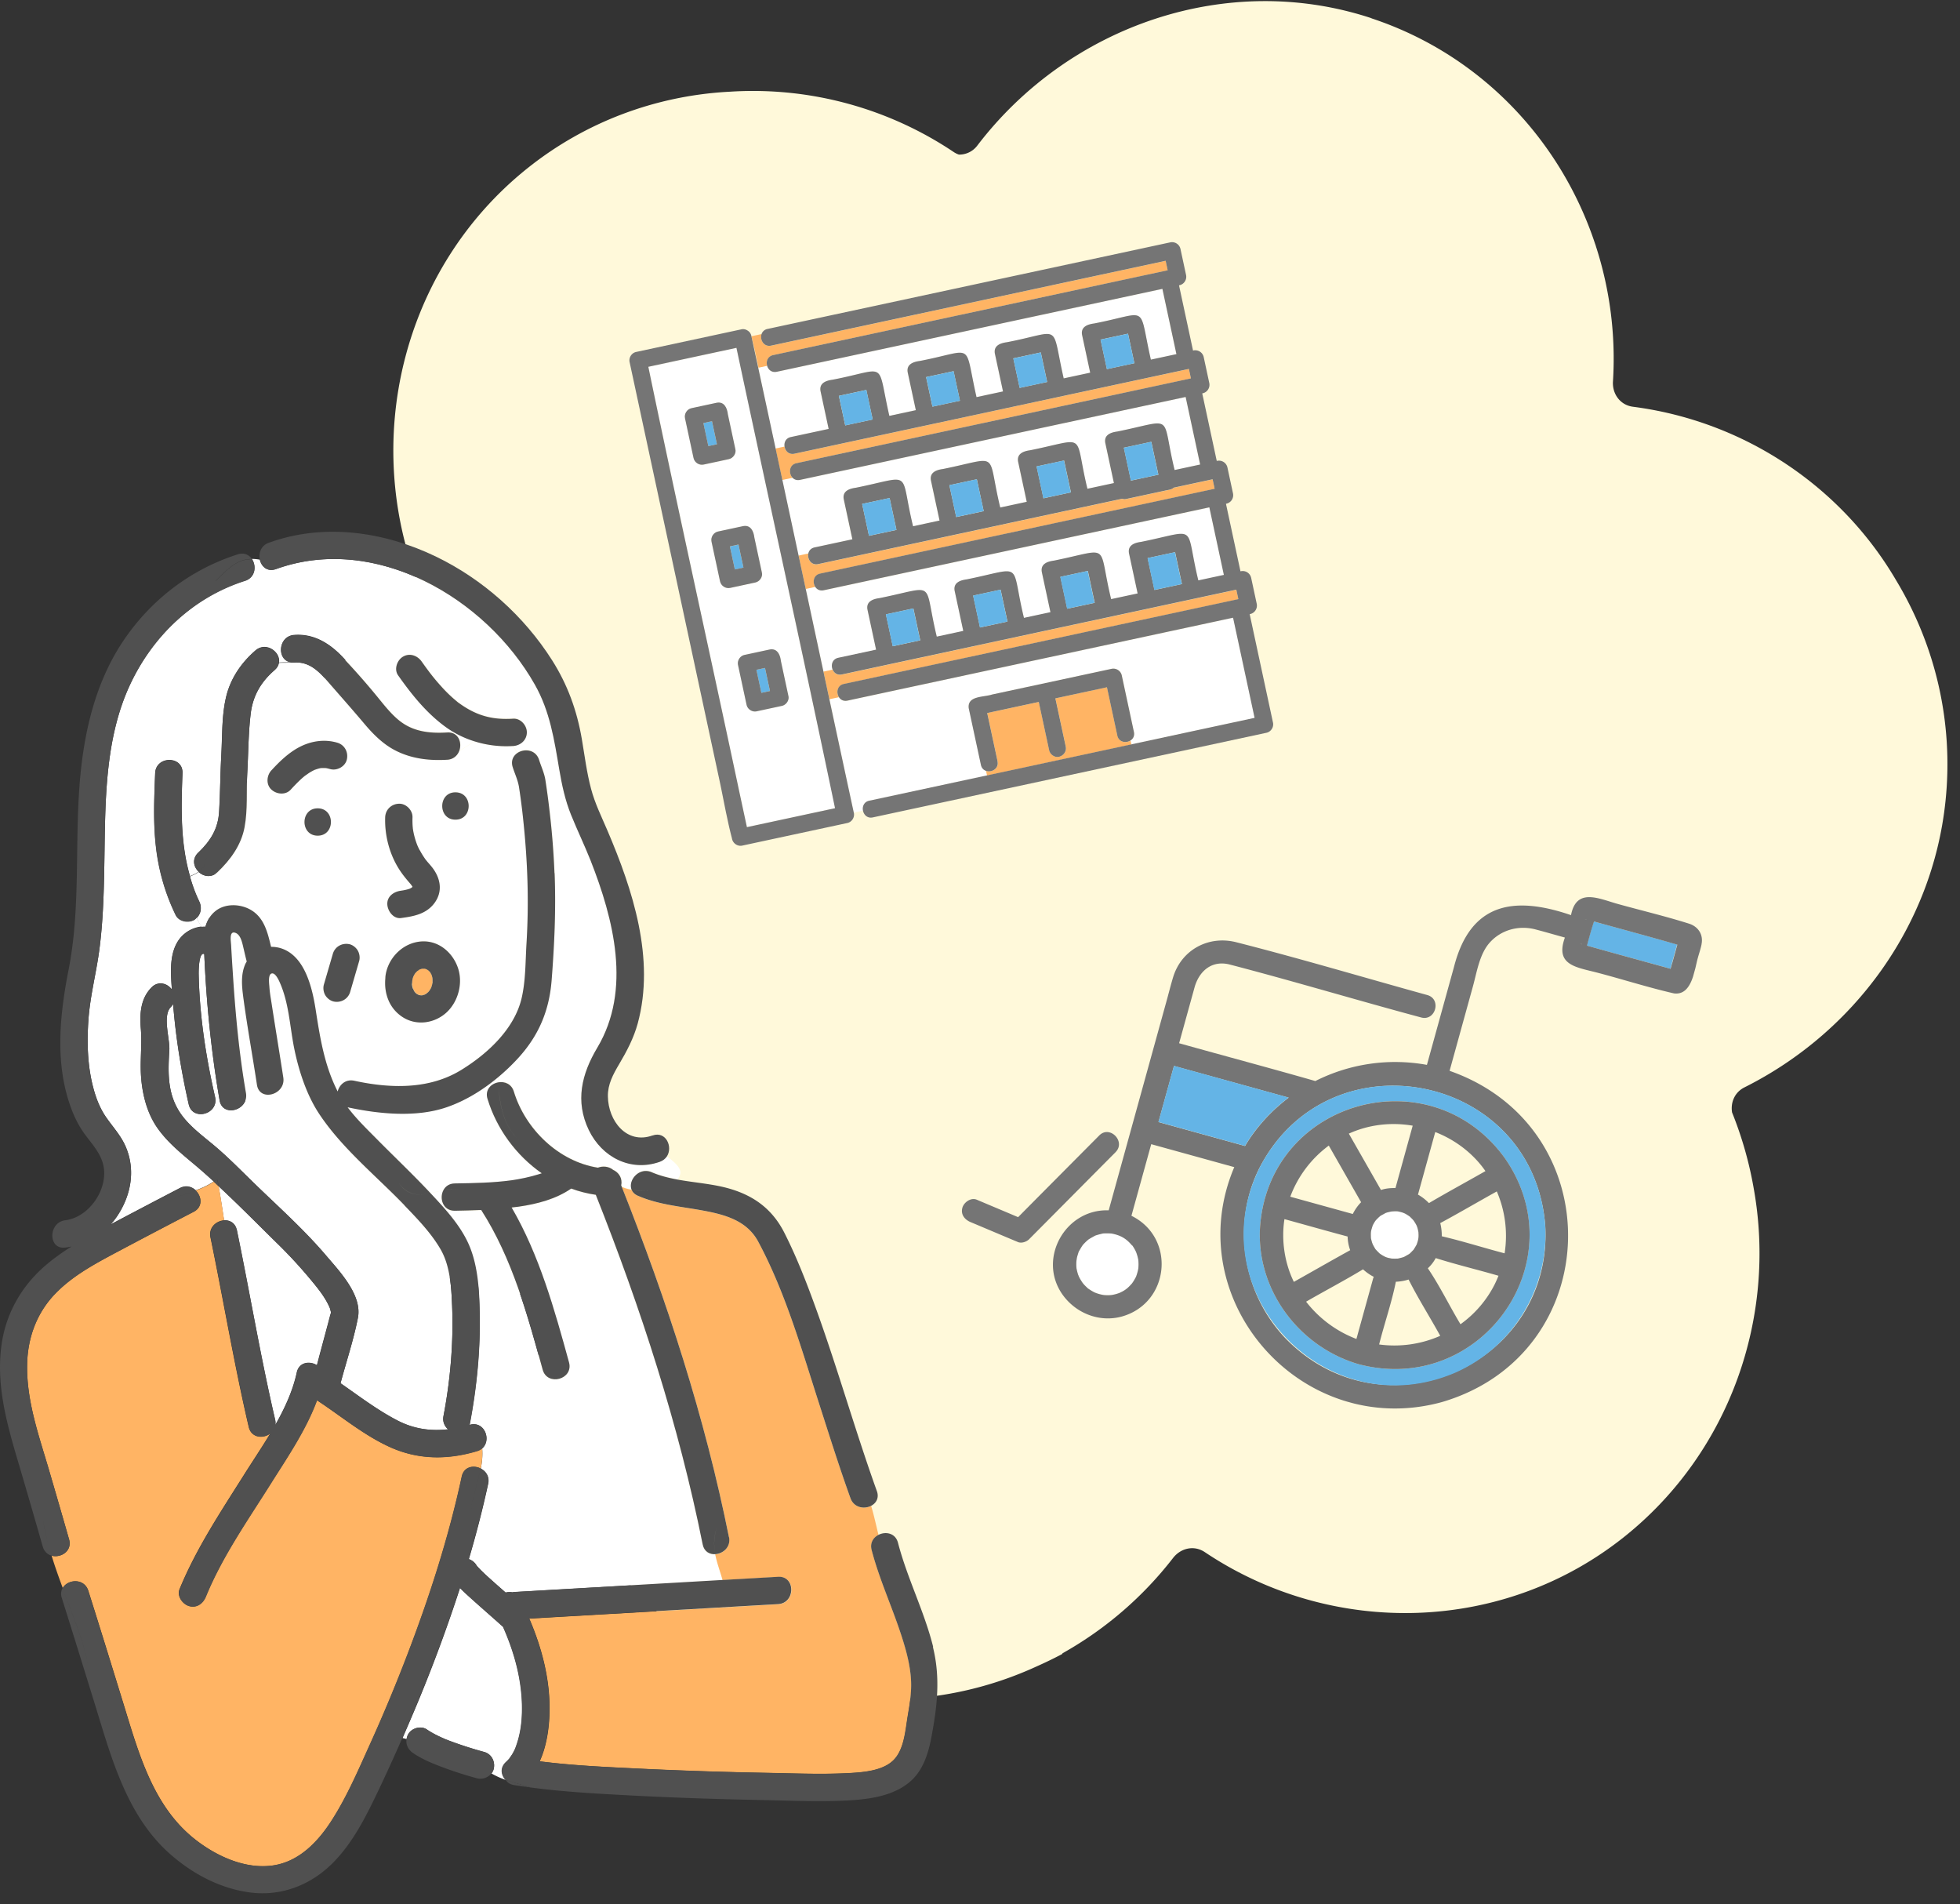
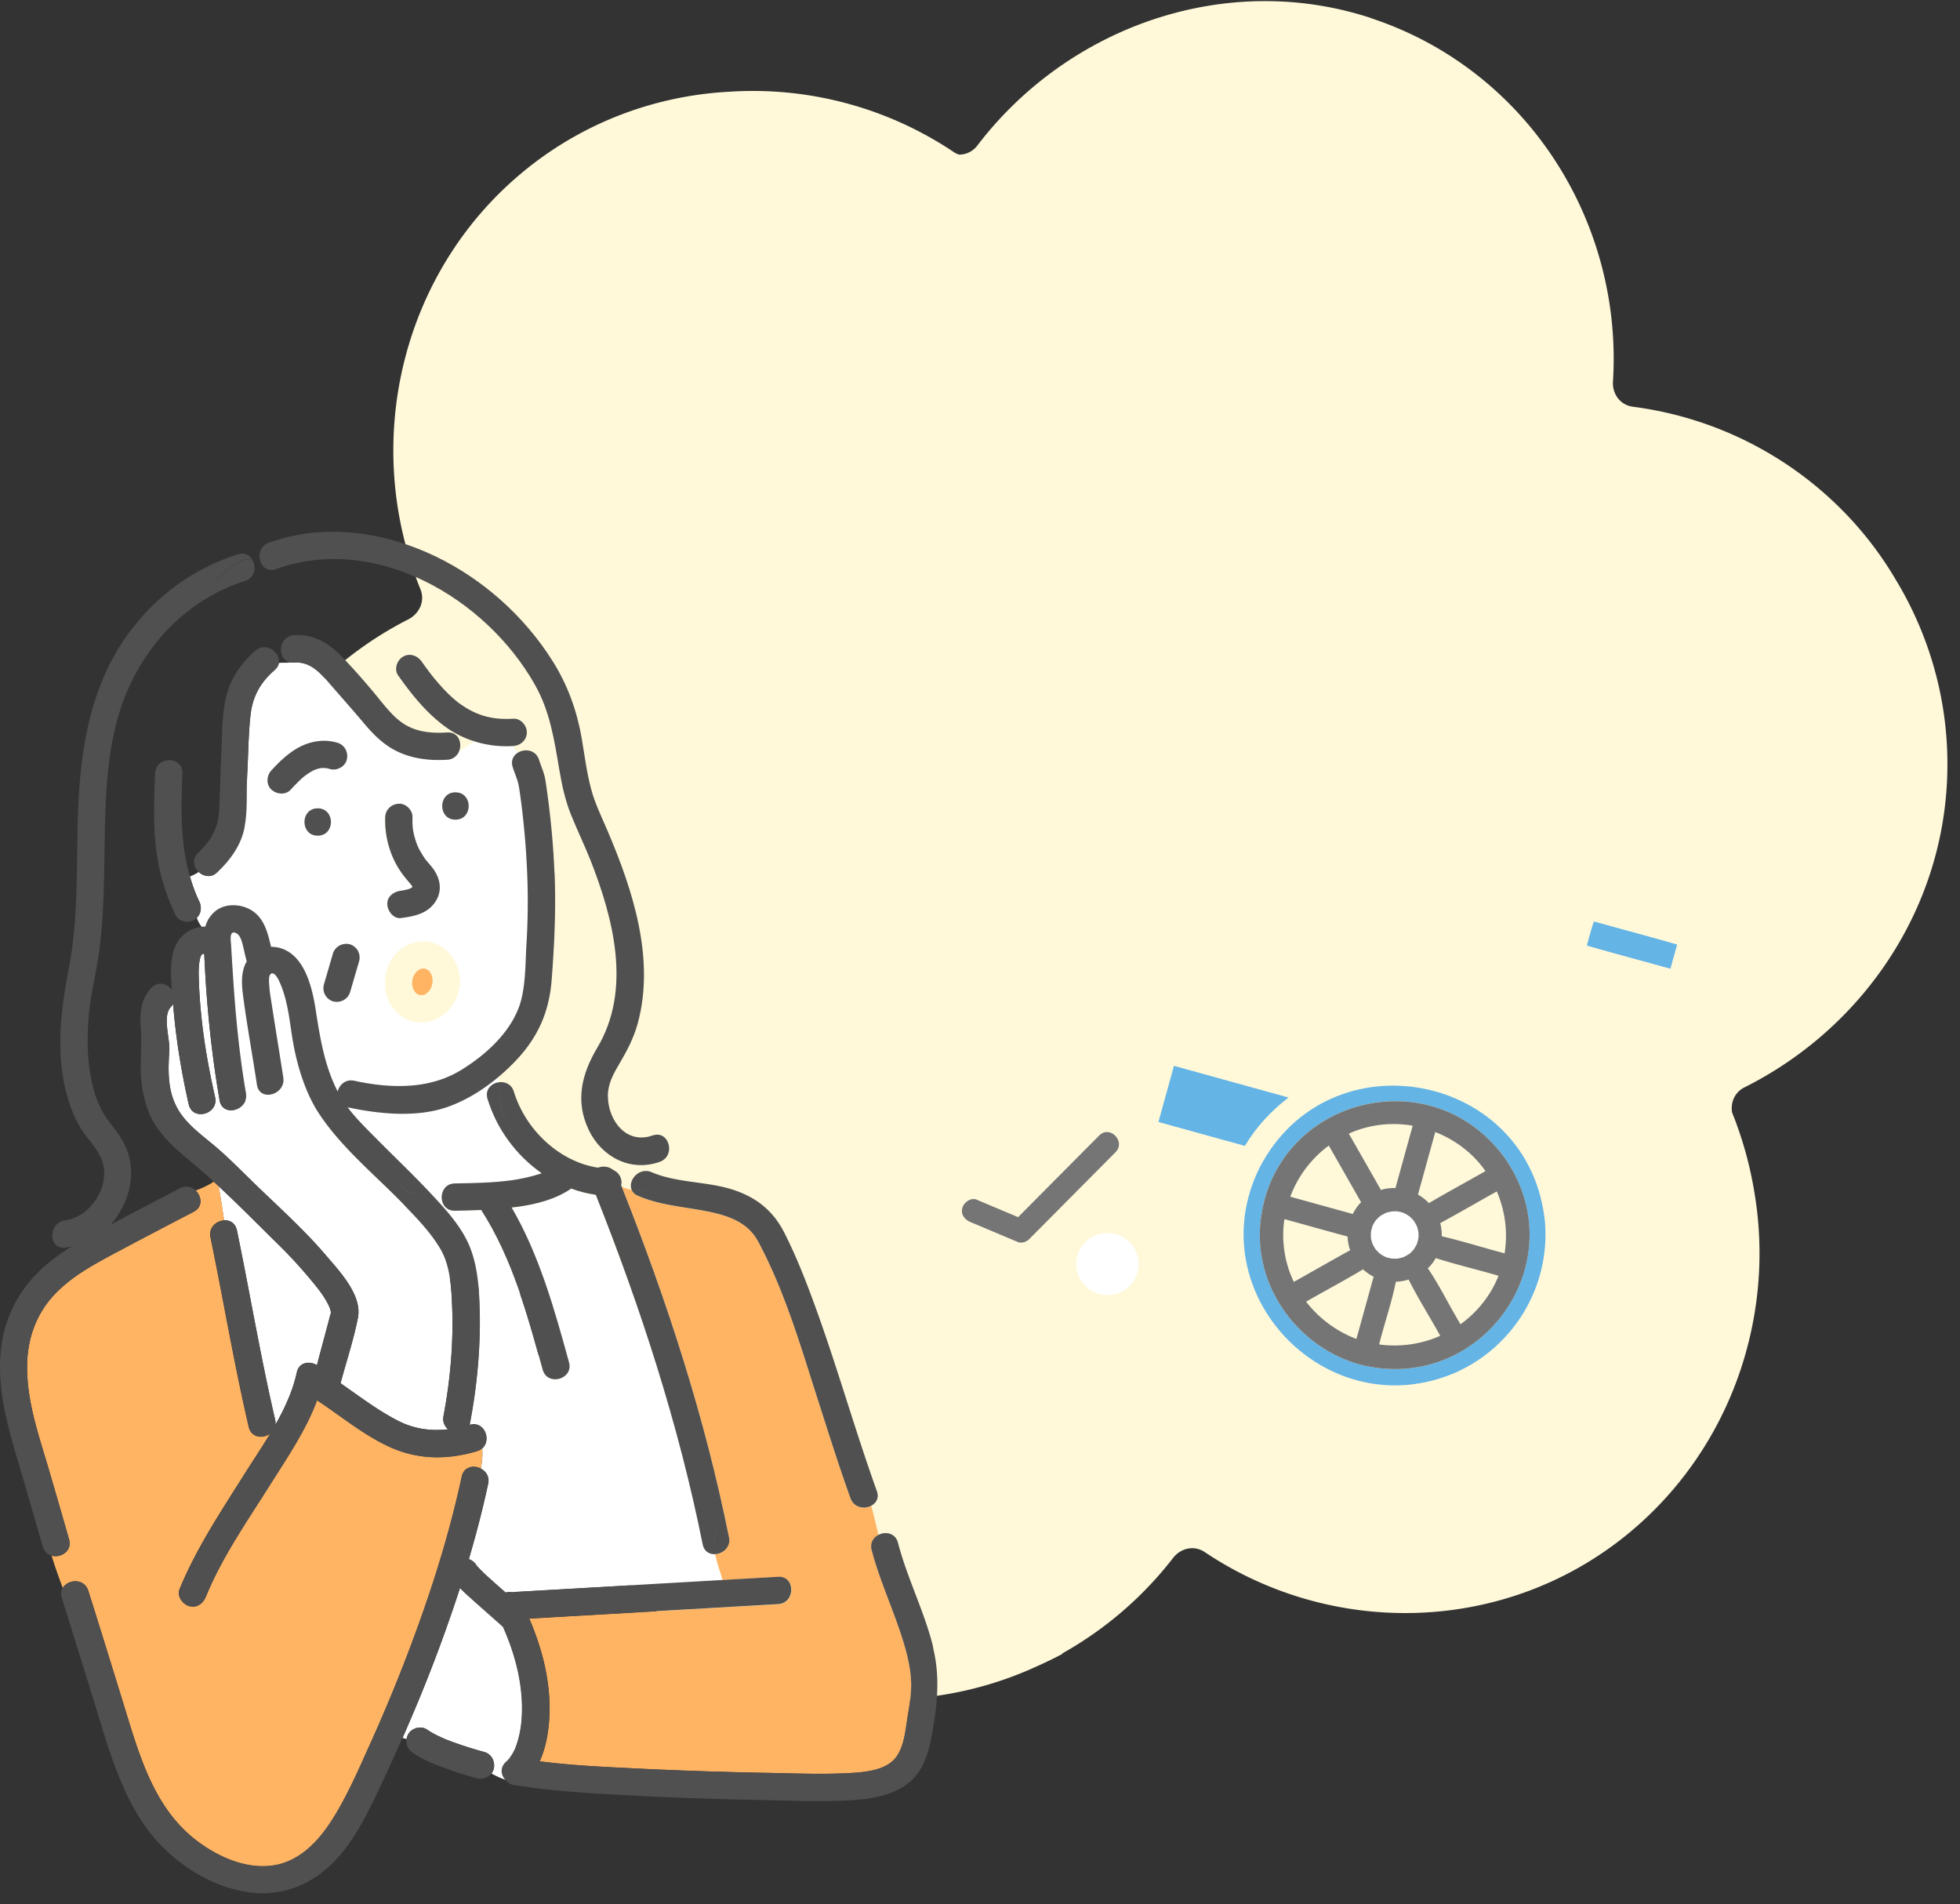
<svg xmlns="http://www.w3.org/2000/svg" width="244" height="237" fill="none">
  <rect width="100%" height="100%" fill="#333333" stroke="none" />
  <g clip-path="url(#a)">
    <path fill="#FFF9DA" d="M170.742 2.269c-17.897-5.917-37.634.859-49.076 15.848a2.812 2.812 0 0 1-2.294 1.125 2.797 2.797 0 0 1-.683-.347 44.883 44.883 0 0 0-27.242-7.516c-.142.007-.283.014-.434.025-.205.014-.406.02-.61.034-8.799.545-17.459 3.69-24.72 9.487-15.67 12.508-20.81 34.059-13.346 52.404.61 1.5-.133 3.054-1.519 3.764-17.52 8.912-27.592 28.365-24.24 47.865 3.302 19.19 19.036 33.599 38.033 36.053 1.034.137 1.707.699 2.076 1.421.043.08.085.159.12.236.208.424.334.916.294 1.491-.57 9.218 1.63 18.237 6.146 25.906l.296.498c.13.214.261.421.39.635 4.593 7.362 11.311 13.358 19.636 16.885 11.648 4.917 24.466 4.372 35.463-.672a53.24 53.24 0 0 0 3.166-1.532c.02-.008.047-.049.087-.118a45.536 45.536 0 0 0 13.748-11.854c.967-1.244 2.628-1.622 3.962-.724 15.902 10.655 37.246 10.176 52.414-2.075 13.001-10.503 18.788-27.282 15.906-43.225a46.603 46.603 0 0 0-2.69-9.429c-.2-1.239.318-2.501 1.53-3.113 13.699-6.852 23.394-20.141 25.03-35.54 1.053-9.893-1.261-19.53-6.186-27.658-6.839-11.64-18.903-19.734-32.704-21.518-1.592-.202-2.596-1.59-2.497-3.151a45.342 45.342 0 0 0-2.152-16.908l.007-.014c-.016-.043-.039-.088-.055-.13-4.286-12.999-14.341-23.67-27.87-28.142l.014-.011Z" />
    <path fill="#FFB464" d="M52.167 123.839c.106.056.13.016.017-.025-.04-.008-.081-.016-.114-.024.033.016.065.041.106.057l-.009-.008ZM52 123.766s.049.008.073.016c-.024 0-.04-.008-.073-.016ZM53.813 122.494l.016-.064c0 .024-.017.048-.017.064ZM53.139 123.628s-.016.008-.024.016a.234.234 0 0 0-.04.049c.015-.025.048-.041.072-.065h-.008ZM51.31 122.616c0-.065-.008-.13-.008-.186-.008 0-.016.081 0 .154 0 .016 0 .024.008.032ZM51.464 123.151c-.017-.025-.025-.049-.041-.089v-.025c-.016-.016-.016-.032-.032-.048.032.04.048.113.08.162h-.007ZM53.836 122.389c.008-.048.016-.105.032-.154-.008.049-.016.057-.024.089v.057l-.008.008Z" />
    <path fill="#FFB464" d="M51.422 123.037c.097.146.097.186.065.146.04.073.08.138.121.211a.576.576 0 0 1 .09.105c.04.04.072.089.113.129.024.017.04.041.064.057.025.008.049.024.065.032.04.025.081.041.122.065.04.008.089.016.121.025.073.016.13.04.194.056h.203c.097-.024.194-.048.283-.081.04-.024.081-.04.122-.065l.121-.072c.122-.138.154-.146.13-.114.032-.024.056-.056.089-.081.04-.04.08-.097.121-.146.073-.113.154-.226.219-.356.008-.024.024-.048.032-.073.04-.129.073-.259.114-.388 0 0 0-.065.032-.179.008-.17 0-.332 0-.502 0-.024 0-.04-.008-.064-.032-.13-.065-.268-.105-.397-.016-.033-.033-.065-.033-.081-.024-.049-.064-.105-.097-.154-.008 0-.048-.049-.105-.178-.032-.033-.057-.065-.09-.089-.032-.033-.064-.057-.096-.089a2.25 2.25 0 0 0-.235-.138c-.049-.016-.105-.032-.154-.049-.024 0-.057-.016-.08-.016h-.276c-.033 0-.065.016-.097.025a7.697 7.697 0 0 0-.227.072c-.057.033-.105.057-.146.09.04-.017.016.016-.121.097-.081.081-.162.17-.251.251-.04.056-.073.113-.114.17-.056.089-.097.186-.145.275-.017.057-.041.113-.057.17-.033.105-.049.211-.073.316 0 .105-.024.3-.024.389 0 0 .016.073.016.21.024.138.065.275.105.413l-.008.008Z" />
    <path fill="#FFB464" d="M51.625 123.409c.049.081.114.13.081.09-.024-.033-.056-.065-.089-.098l.008.008ZM53.512 120.988l-.016-.016c.032.057.065.114.097.162.008 0-.008-.065-.08-.146ZM52.005 120.81s-.081.065-.13.089c.04-.024.057-.032.081-.048l.024-.025.017-.016h.008ZM41.242 163.25c.016-.089.049-.17 0 0ZM53.465 120.916s.016.024.024.048l.008.008-.032-.056Z" />
    <path fill="#fff" d="M55.212 176.231c.859-4.494 1.256-9.183 1.07-13.758-.098-2.308-.243-4.915-1.418-6.956-1.182-2.049-2.874-3.798-4.51-5.49-3.555-3.684-7.758-7.069-10.608-11.361-1.563-2.356-2.535-5.336-3.101-8.082-.575-2.793-.656-5.725-1.847-8.364-.13-.292-.583-1.247-1.036-1.021-.397.203-.251 1.28-.227 1.62.049.729.146 1.214.26 1.984.477 3.109 1.003 6.219 1.473 9.328.324 2.146-2.948 3.061-3.28.907-.558-3.652-1.222-7.296-1.708-10.956-.186-1.385-.316-2.802.275-4.114.049-.105.105-.186.162-.283-.178-.688-.324-1.385-.502-2.081-.138-.551-.356-1.263-.875-1.474-.858-.348-.59 1.053-.566 1.547.064 1.239.145 2.47.226 3.7.316 4.924.778 9.823 1.62 14.682.372 2.145-2.907 3.052-3.28.906-1.036-6-1.652-12.122-1.91-18.219-.705-.316-.705 2.259-.697 2.486.032 1.619.13 3.239.291 4.85.34 3.523.964 7.013 1.75 10.462.485 2.138-2.794 3.037-3.28.907-.931-4.105-1.611-8.284-1.944-12.486a1.718 1.718 0 0 1-.283.38c-1.077 1.102-.097 3.96-.186 5.361-.162 2.607-.26 5.166 1.15 7.498 1.077 1.782 2.907 3.086 4.47 4.406 1.74 1.465 3.328 3.093 4.955 4.68 3.029 2.939 6.195 5.749 8.932 8.972 1.66 1.952 4.527 4.932 3.968 7.766-.534 2.737-1.441 5.433-2.162 8.138 2.324 1.611 4.591 3.344 7.093 4.64 2.065 1.061 4.155 1.336 6.3 1.093a1.682 1.682 0 0 1-.575-1.652v-.016Z" />
    <path fill="#FFB464" d="M51.54 123.312s.056.065.088.098v-.008c-.024-.025-.04-.049-.08-.081l-.009-.009Z" />
    <path fill="#fff" d="M29.479 153.096c1.627 7.846 2.947 15.782 4.761 23.588.057.243.057.462.024.664 1.182-2.089 2.187-4.259 2.672-6.526.284-1.312 1.62-1.474 2.51-.915.147-.543.284-1.086.43-1.628l.947-3.531c.114-.429.219-.866.349-1.295.016-.049.024-.081.032-.114-.032-.089-.105-.445-.154-.55-.583-1.409-1.676-2.681-2.64-3.839a57.757 57.757 0 0 0-3.83-4.129c-2.43-2.389-4.858-4.851-7.377-7.191.26 1.36.462 2.794.688 4.243.697-.04 1.385.316 1.571 1.215l.017.008ZM59.708 163.444c.09 4.559-.364 9.207-1.215 13.685-.016.073-.04.138-.056.203h.024c1.838-.543 2.745 1.879 1.563 2.923.073.842 0 1.685-.17 2.527.648.324 1.117 1.004.923 1.903-.68 3.15-1.49 6.275-2.405 9.369.38.137.72.388.931.737.025.032.049.072.073.105.122.146.251.283.38.413.39.397.802.777 1.215 1.15.656.591 1.328 1.182 1.992 1.765.276-.081.551-.097.826-.032.09-.017.17-.041.267-.041 1.353-.081 2.713-.154 4.066-.235 7.28-.421 14.551-.842 21.83-1.255-.307-1.101-.704-2.13-.914-3.207-.705.041-1.385-.315-1.571-1.214-2.996-14.94-7.701-29.362-13.305-43.509a15.74 15.74 0 0 1-3.06-.777c-1.92 1.32-4.244 1.919-6.535 2.251-.292.04-.583.065-.883.105 3.45 5.919 5.344 12.721 7.142 19.272.583 2.114-2.704 3.013-3.28.907-1.87-6.81-3.797-13.871-7.652-19.871-1.093.048-2.186.081-3.28.097-1.497.024-1.967-1.555-1.416-2.575-.527.105-1.07.251-1.62.364 1.733 1.847 3.58 3.839 4.656 6.154 1.24 2.673 1.41 5.896 1.466 8.786h.008ZM59.06 92.266c-.608.388-1.231.858-1.895 1.206a1.657 1.657 0 0 1-1.498 1.094c-2.235.137-4.478-.13-6.487-1.175-1.53-.793-2.76-2.04-3.854-3.344a306.675 306.675 0 0 0-3.992-4.608c-1.304-1.498-2.56-3.141-4.73-2.971-.161.016-.307 0-.445-.025-.445.073-.98.017-1.441.065-.049.316-.219.624-.535.899-1.724 1.498-2.712 3.207-2.98 5.482-.291 2.43-.283 4.932-.42 7.369-.122 2.227.08 4.494-.332 6.705-.422 2.227-1.758 4.065-3.37 5.595-.776.737-1.748.535-2.348-.032-.323.235-.696.405-1.085.559.3 1.044.664 2.081 1.158 3.101.34.705.243 1.522-.307 2.057.146.397.34.777.623 1.117.154-.016.3-.024.454-.016.226-.777.631-1.49 1.328-2.016 1.166-.875 2.915-.834 4.178-.162 1.79.947 2.227 2.85 2.664 4.68a3.83 3.83 0 0 1 1.506.276c2.754 1.093 3.628 4.874 4.041 7.514.55 3.539 1.101 6.989 2.745 10.211.21-.842.98-1.57 2.065-1.336 4.47.972 9.304 1.118 13.305-1.336 3.271-2.008 6.664-5.134 7.547-9.012.494-2.179.453-4.527.59-6.746.155-2.542.195-5.101.122-7.652a95.87 95.87 0 0 0-.518-7.612 80.327 80.327 0 0 0-.534-4.17c-.146-.907-.519-1.636-.786-2.502-.251-.786.065-1.401.575-1.758-.178-.275-.356-.566-.543-.866a13.32 13.32 0 0 1-4.801-.583v-.008Zm-21.605 4.737c-.445.405-.858.834-1.255 1.28-.64.704-1.75.599-2.405 0-.697-.64-.6-1.75 0-2.406.971-1.069 2.048-2.113 3.32-2.81 1.498-.825 3.215-1.117 4.875-.631.915.267 1.392 1.182 1.19 2.09-.202.882-1.239 1.44-2.09 1.19a5.094 5.094 0 0 0-.477-.114c-.048 0-.089 0-.138-.008h-.518a5.24 5.24 0 0 0-.793.227 9.145 9.145 0 0 0-.502.267c-.252.146-.478.324-.721.486l-.146.121c-.113.097-.227.195-.34.3v.008Zm2.097 3.612c2.195 0 2.187 3.401 0 3.401-2.186 0-2.186-3.401 0-3.401Zm5.159 19.013-1.118 3.83c-.267.915-1.182 1.393-2.09 1.19-.404-.089-.809-.429-1.02-.785a1.763 1.763 0 0 1-.17-1.312l1.118-3.83c.267-.915 1.182-1.393 2.09-1.19.404.089.809.429 1.011.785.219.373.292.891.17 1.312h.009Zm4.93-19.597c.9-.04 1.734.81 1.701 1.701-.008.356-.008.713.017 1.069 0 .024.016.21.024.291.008.073.04.284.048.316.114.624.292 1.239.527 1.83.024.049.073.162.089.203.065.137.13.267.202.397.154.291.316.566.502.842.081.121.162.243.252.364-.146-.194.178.219.178.211.186.218.38.429.558.656 1.11 1.384 1.417 3.085.276 4.558-1.013 1.312-2.567 1.604-4.114 1.798-.947.122-1.66-.874-1.7-1.7-.049-1.004.817-1.587 1.7-1.701-.283.041.267-.04.26-.04.12-.025.234-.041.355-.073.146-.033.292-.073.43-.122.032-.008.048-.016.056-.016s.017 0 .025-.016c.064-.032.162-.097.186-.097.024-.016.04-.041.065-.057 0 0 .024-.04.056-.065a.19.19 0 0 0-.024-.056c-.016-.025-.13-.179-.138-.195-.056-.073-.121-.137-.178-.21-.405-.462-.793-.94-1.142-1.45-1.327-1.951-2-4.381-1.919-6.729.033-.955.753-1.66 1.7-1.7l.009-.009Zm6.026 25.889c-1.442 1.393-3.685 1.789-5.442.729a4.598 4.598 0 0 1-1.814-2.033c-.43-.947-.534-1.887-.445-2.891 0-.146.016-.291.04-.437.389-2.227 2.3-4.049 4.584-4.13 2.072-.073 3.773 1.417 4.413 3.304.631 1.854.065 4.097-1.336 5.458Zm1.02-23.905c-2.195 0-2.186-3.4 0-3.4s2.186 3.4 0 3.4Z" />
-     <path fill="#fff" d="M82.996 143.946c-.186.283-.47.51-.866.647-3.636 1.288-7.215-.574-8.843-3.959-1.725-3.588-.89-6.964 1.061-10.244 4.292-7.207 2.032-16.001-.842-23.321-.753-1.919-1.66-3.774-2.43-5.677-.728-1.805-1.133-3.7-1.457-5.611-.632-3.725-1.158-7.256-3.045-10.584-6.09-10.77-19.88-18.827-32.22-14.373-1.07.389-1.814-.308-2.009-1.166a5.501 5.501 0 0 0-.987-.097c.582.858.445 2.291-.85 2.704-6.438 2.049-11.45 6.818-14.301 12.892-3.07 6.55-3.094 14.05-3.199 21.126-.056 3.912-.121 7.831-.615 11.71-.373 2.955-1.158 5.838-1.377 8.818-.21 2.883-.137 5.855.624 8.656.34 1.272.826 2.503 1.579 3.588.842 1.214 1.822 2.251 2.42 3.627 1.28 2.94.665 6.155-1.117 8.754-.234.34-.485.656-.753.947 2.867-1.522 5.742-3.028 8.624-4.526.761-.397 1.49-.178 1.976.283a10.347 10.347 0 0 0 2.26-1.101 81.034 81.034 0 0 0-2.34-2.065c-1.677-1.409-3.41-2.786-4.681-4.599-1.288-1.839-1.87-4.106-2.04-6.325-.155-2.016.129-4-.033-6.016-.154-1.855-.057-3.741 1.32-5.142.858-.875 1.984-.51 2.542.251-.13-1.944-.332-4.187.68-5.895a3.992 3.992 0 0 1 3.045-1.936 3.636 3.636 0 0 1-.623-1.117c-.097.089-.178.194-.3.267-.745.437-1.927.219-2.324-.607-1.336-2.745-2.138-5.596-2.47-8.632-.332-2.988-.202-6.009-.08-9.005.08-2.186 3.481-2.186 3.4 0-.17 4.349-.267 8.689.932 12.819.388-.154.76-.324 1.085-.559-.632-.599-.867-1.595-.057-2.373 1.53-1.457 2.478-2.972 2.6-5.101.137-2.373.137-4.746.275-7.118.13-2.365.04-4.794.583-7.118.542-2.316 1.87-4.267 3.652-5.814 1.328-1.158 3.158.186 2.94 1.506.46-.048.995 0 1.44-.065-1.716-.3-1.562-3.222.446-3.376 2.445-.187 4.43 1.044 6.057 2.769a95.656 95.656 0 0 1 4.251 4.818c1.012 1.231 2.073 2.616 3.353 3.442 1.62 1.036 3.49 1.19 5.4 1.077 1.402-.081 1.896 1.287 1.499 2.308.664-.349 1.287-.81 1.895-1.207a12.55 12.55 0 0 1-3.393-1.652c-2.486-1.733-4.373-4.105-6.106-6.56-.534-.752-.13-1.894.608-2.323.842-.494 1.797-.138 2.324.607.793 1.118 1.44 1.992 2.38 3.029.421.461.859.907 1.312 1.336.235.218.478.42.72.623.041.033.138.114.17.138.098.073.195.146.3.21 2.057 1.434 4 1.936 6.511 1.774.923-.057 1.7.826 1.7 1.7 0 .964-.785 1.644-1.7 1.7h-.024c.178.3.356.592.542.867.859-.583 2.292-.445 2.705.85.267.859.648 1.596.785 2.503.21 1.32.38 2.656.535 3.984.3 2.526.502 5.061.599 7.604.178 4.445-.024 8.899-.373 13.328-.3 3.806-1.619 6.908-4.202 9.718a26.374 26.374 0 0 1-2.43 2.315c0 .227.017.462.025.697.777-.13 1.636.194 1.927 1.158 1.425 4.672 5.587 8.697 10.462 9.466.608-.235 1.369-.17 1.911.283.6.268 1.029.834 1.029 1.547 0 .122-.017.243-.04.356l.072.195c.38.17.794.291 1.23.364-.477-1.166.932-2.866 2.503-2.178 1.012.437 2.09.704 3.183.907.226-.284.364-.559.364-.842 0-.672-.802-1.345-1.684-2.017l-.025.033Z" />
    <path fill="#fff" d="M43.258 137.791c1.093 1.449 2.445 2.753 3.692 4.016 2.179 2.203 4.43 4.341 6.551 6.592a.98.98 0 0 1 .09.097c.542-.113 1.084-.259 1.619-.364.251-.47.729-.818 1.417-.826 2.365-.033 4.745-.073 7.094-.397.915-.122 2.291-.405 3.344-.745.154-.049.267-.089.38-.122-3.174-2.21-5.611-5.514-6.753-9.263-.348-1.134.446-1.903 1.352-2.057l-.024-.697c-1.919 1.612-4.09 2.956-6.43 3.758-3.822 1.312-8.453.85-12.332.008Z" />
    <path fill="#FFB464" d="M60.023 180.247a1.733 1.733 0 0 1-.664.356c-3.717 1.11-7.385 1.077-10.932-.559-3.223-1.489-6.009-3.83-8.972-5.773-1.345 3.66-3.685 7.093-5.71 10.3-2.866 4.559-6.072 9.11-8.121 14.122-.348.843-1.118 1.466-2.09 1.191-.81-.235-1.538-1.239-1.19-2.089 2.073-5.061 5.134-9.645 8.041-14.26 1.045-1.66 2.203-3.377 3.272-5.151-.875.689-2.373.592-2.697-.793-1.822-7.806-3.142-15.742-4.761-23.589-.26-1.247.745-2.065 1.708-2.121-.218-1.45-.429-2.883-.688-4.243-.202-.187-.397-.381-.6-.567-.752.494-1.505.826-2.258 1.101.744.721.923 2.041-.26 2.648a1334.952 1334.952 0 0 0-9.506 4.988c-2.721 1.45-5.499 2.923-7.669 5.15-2.3 2.357-3.45 5.401-3.546 8.681-.138 4.599 1.44 8.972 2.72 13.329.842 2.866 1.677 5.741 2.494 8.616.421 1.465-1.036 2.348-2.17 2.032.421 1.385.907 2.729 1.393 4.041.624-1.109 2.672-1.263 3.182.332 1.507 4.761 2.972 9.523 4.446 14.292 1.854 6.009 3.628 12.495 8.77 16.592 2.672 2.122 6.308 3.822 9.798 3.304 3.296-.486 5.66-3.028 7.36-5.709 1.88-2.963 3.288-6.259 4.73-9.441a202.354 202.354 0 0 0 4.607-11.046c2.77-7.231 5.159-14.632 6.786-22.203.267-1.239 1.474-1.45 2.357-1.005.162-.842.242-1.684.17-2.526ZM113.42 209.034c-.114-1.846-.608-3.66-1.174-5.409-1.158-3.595-2.778-7.037-3.725-10.705-.235-.891.21-1.563.842-1.887-.308-1.239-.567-2.462-.915-3.611-.859.445-2.138.243-2.567-.94-1.393-3.887-2.64-7.83-3.903-11.758-2.187-6.785-4.203-13.879-7.588-20.187-1.385-2.591-4.065-3.336-6.786-3.846-2.769-.519-5.579-.721-8.186-1.855-.413-.178-.664-.453-.786-.753a4.917 4.917 0 0 1-1.23-.364c5.627 14.179 10.34 28.633 13.344 43.614.251 1.239-.745 2.057-1.708 2.121.21 1.077.607 2.106.915 3.207 2.316-.13 4.623-.267 6.94-.397 2.186-.129 2.178 3.28 0 3.401-1.353.081-2.713.154-4.066.235l-26.933 1.555c1.596 3.7 2.624 7.685 2.519 11.725-.049 1.944-.364 4.162-1.223 6.041 4.09.526 8.333.713 12.463.915 5.344.259 10.697.429 16.049.527 3.328.064 6.689.202 10.017.024 1.822-.097 4.373-.284 5.676-1.765 1.183-1.337 1.336-3.555 1.612-5.264.251-1.539.518-3.037.429-4.608l-.016-.016Z" />
    <path fill="#fff" d="M63.025 219.286c.154-.138.3-.292.429-.445 0-.025.26-.381.316-.47.324-.551.413-.761.6-1.336.444-1.336.614-2.721.639-4.13.048-3.612-.915-7.158-2.373-10.446-.04-.032-.089-.057-.121-.097-1.328-1.191-2.68-2.357-4-3.555a24.177 24.177 0 0 1-1.24-1.174 189.766 189.766 0 0 1-5.166 14.017c-.648 1.563-1.32 3.117-1.992 4.672.178.033.34.073.502.13.033-.195.09-.397.195-.591.404-.77 1.587-1.118 2.324-.608.518.357 1.077.648 1.651.915.17.081.34.154.503.227l.17.073c.324.13.647.259.98.372 1.263.462 2.542.859 3.838 1.215.915.251 1.393 1.19 1.19 2.089a1.503 1.503 0 0 1-.283.583c.575.332 1.166.591 1.781.81-.559-.607-.72-1.53.065-2.243l-.008-.008Z" />
    <path fill="#505050" d="M51.617 123.402s.057.064.09.097c-.009-.016-.041-.049-.09-.105v.008ZM51.31 122.616v.016c0-.137-.009-.21-.017-.21 0 .065 0 .129.008.186l.008.008ZM52.07 123.782l.114.025c-.024-.009-.073-.017-.121-.025h.008Z" />
-     <path fill="#505050" d="M48.419 124.624a4.641 4.641 0 0 0 1.814 2.033c1.757 1.06 4 .664 5.442-.729 1.4-1.361 1.967-3.604 1.336-5.458-.64-1.887-2.34-3.377-4.414-3.304-2.283.081-4.202 1.903-4.583 4.13-.024.154-.04.3-.04.437-.09 1.004.024 1.944.445 2.891Zm2.883-2.202c0-.081.016-.284.024-.389.024-.105.04-.211.073-.316.016-.057.04-.113.057-.17.048-.097.097-.186.145-.275a1.91 1.91 0 0 1 .114-.17c.08-.081.162-.17.25-.251-.032.016-.04.024-.08.048.04-.024.089-.057.13-.089 0 0-.009 0-.017.016l-.024.025c.138-.081.162-.114.121-.098.049-.032.09-.056.146-.089.073-.024.154-.048.227-.073l.097-.024h.275a.29.29 0 0 1 .081.016c.049.017.106.033.154.049.081.04.154.089.235.138.032.032.065.056.097.089.033.032.057.064.09.089-.009-.016-.017-.025-.025-.049 0 .016.024.041.032.057l.017.016c.064.073.089.138.08.146.033.048.073.097.098.154 0 .016.024.048.032.081.04.129.081.259.105.396 0 .017 0 .041.008.065 0 .17.009.332 0 .502 0-.032.009-.048.025-.089-.016.049-.016.105-.033.154v-.057c-.024.114-.04.17-.032.178 0-.024.016-.048.016-.064 0 .04-.016.073-.016.064-.032.13-.073.26-.113.389-.009.024-.025.049-.033.073a4.062 4.062 0 0 1-.218.356c-.04.049-.09.106-.122.146-.024.024-.057.057-.089.081.024-.04-.008-.024-.13.113 0 0 .017-.008.025-.016-.025.025-.049.041-.073.065.016-.024.024-.032.04-.049l-.121.073c-.04.025-.081.041-.121.065-.098.024-.195.057-.284.081h-.202c-.065-.016-.13-.04-.195-.057.122.041.09.081-.016.025-.032-.016-.065-.041-.105-.057-.024 0-.049-.016-.073-.016.032 0 .04.008.073.016-.04-.024-.081-.04-.122-.065-.016-.008-.04-.024-.064-.032-.025-.016-.04-.041-.065-.057a.867.867 0 0 1-.114-.129c.033.04-.032 0-.08-.089-.025-.033-.057-.065-.09-.098l.081.081c-.04-.073-.08-.137-.121-.21.032.048.032 0-.065-.146v.024c.016.041.024.065.04.089-.024-.048-.048-.113-.08-.162.016.025.024.033.032.049a2.576 2.576 0 0 1-.105-.413v.081-.097c0-.016 0-.024-.008-.033-.017-.081-.008-.153 0-.153l.016-.008Z" />
    <path fill="#505050" d="m53.496 120.972-.008-.008c.057.121.098.178.106.178-.04-.057-.065-.105-.098-.162v-.008ZM109.158 185.575c-2.648-7.377-4.785-14.932-7.433-22.309-1.199-3.336-2.478-6.672-4.082-9.838-1.457-2.875-3.708-4.575-6.785-5.474-2.098-.616-4.365-.745-6.543-1.15-1.093-.203-2.17-.47-3.183-.907-1.579-.68-2.98 1.012-2.502 2.178.834.146 1.741.154 2.648.154-.907 0-1.814 0-2.648-.154.122.308.373.575.786.753 2.607 1.134 5.417 1.336 8.186 1.855 2.721.51 5.393 1.255 6.786 3.846 3.385 6.308 5.401 13.402 7.588 20.187 1.263 3.928 2.502 7.871 3.903 11.758.429 1.183 1.708 1.385 2.567.94-.462-1.515-1.085-2.907-2.227-4.041 1.134 1.134 1.765 2.526 2.227 4.041.623-.324 1.028-.98.712-1.847v.008ZM26.862 72.273c1.66-1.66 2.72-2.697 4.494-2.705-.356-.518-.972-.826-1.757-.575-5.684 1.814-10.478 5.41-13.912 10.276-3.83 5.442-5.296 11.969-5.79 18.511-.575 7.62.122 15.346-1.352 22.885-1.069 5.441-1.7 11.255.09 16.632.46 1.393 1.076 2.729 1.95 3.911.989 1.336 2.155 2.551 2.357 4.276.324 2.818-1.951 6.025-4.81 6.389-2.146.267-2.17 3.676 0 3.401.267-.032.518-.081.77-.13-1.377.867-2.697 1.814-3.887 2.94-2.592 2.453-4.3 5.652-4.81 9.191-.713 4.891.558 9.612 1.935 14.268 1.077 3.644 2.138 7.296 3.182 10.948.186.64.616.996 1.11 1.133-.454-1.473-.85-2.988-1.11-4.575a35.574 35.574 0 0 0 1.11 4.575c1.133.308 2.59-.566 2.17-2.032-.826-2.875-1.66-5.749-2.494-8.616-1.28-4.357-2.859-8.721-2.721-13.329.097-3.279 1.247-6.324 3.547-8.68 2.17-2.227 4.955-3.701 7.668-5.151a895.528 895.528 0 0 1 9.507-4.988c1.182-.615 1.004-1.927.259-2.648-1.06.381-2.113.664-3.174 1.191 1.052-.527 2.113-.818 3.174-1.191-.486-.469-1.207-.68-1.976-.283a1067.657 1067.657 0 0 0-8.624 4.527c.267-.3.518-.608.753-.948 1.782-2.599 2.397-5.814 1.118-8.753-.6-1.385-1.58-2.414-2.421-3.628-.754-1.085-1.24-2.324-1.58-3.587-.76-2.802-.834-5.774-.623-8.657.218-2.98 1.004-5.863 1.377-8.818.494-3.887.558-7.798.615-11.709.105-7.086.13-14.584 3.199-21.127 2.85-6.073 7.862-10.843 14.3-12.892 1.296-.413 1.441-1.846.85-2.704-1.781 0-2.834 1.044-4.494 2.704v-.032ZM52.938 92.679c1.627 1.628 2.996 1.433 4.226.793.397-1.028-.097-2.396-1.498-2.307-1.903.113-3.781-.033-5.4-1.077-1.28-.818-2.341-2.203-3.353-3.442a88.992 88.992 0 0 0-4.252-4.818c-1.627-1.725-3.611-2.956-6.056-2.77-2.009.154-2.17 3.078-.446 3.377.51-.08.899-.323.899-1.093 0 .761-.389 1.012-.899 1.093.138.025.284.04.446.025 2.162-.17 3.417 1.474 4.729 2.972 1.336 1.53 2.68 3.052 3.992 4.607 1.093 1.304 2.324 2.55 3.854 3.344 2.008 1.045 4.251 1.312 6.486 1.175a1.657 1.657 0 0 0 1.498-1.094c-1.23.64-2.599.843-4.227-.793v.008Z" />
    <path fill="#505050" d="M63.861 92.85h.025c.915-.057 1.7-.738 1.7-1.701 0-.875-.777-1.758-1.7-1.7-2.503.161-4.454-.341-6.51-1.774-.098-.073-.195-.138-.3-.21a2.566 2.566 0 0 1-.17-.138c-.243-.203-.486-.405-.721-.624a17.017 17.017 0 0 1-1.312-1.336c-.94-1.037-1.587-1.911-2.38-3.029-.527-.745-1.483-1.1-2.325-.607-.737.43-1.142 1.571-.607 2.324 1.733 2.454 3.628 4.818 6.105 6.56a12.316 12.316 0 0 0 3.393 1.651c1.539.486 3.167.688 4.802.583Z" />
    <path fill="#505050" d="M81.222 141.322c-3.214 1.141-5.506-1.814-5.546-4.867-.025-1.506.655-2.745 1.4-4.008.964-1.628 1.814-3.239 2.316-5.07 2.187-8.065-.615-16.616-3.773-24.009-.729-1.709-1.555-3.369-2.033-5.174-.542-2.033-.801-4.122-1.15-6.187-.607-3.571-1.781-6.81-3.725-9.863-3.49-5.49-8.6-10.057-14.462-12.883-6.462-3.11-13.936-4.187-20.795-1.709-.988.356-1.287 1.312-1.101 2.113.194.859.94 1.547 2.008 1.166 12.341-4.461 26.131 3.596 32.22 14.374 1.888 3.328 2.414 6.859 3.045 10.584.324 1.91.73 3.805 1.458 5.611.77 1.911 1.668 3.766 2.43 5.677 2.882 7.32 5.141 16.114.842 23.321-1.952 3.271-2.778 6.656-1.061 10.243 1.627 3.385 5.207 5.248 8.842 3.96.39-.137.672-.372.867-.648.801-1.182-.09-3.222-1.765-2.631h-.017ZM31.78 80.994c-1.782 1.547-3.11 3.498-3.652 5.814-.543 2.324-.446 4.754-.583 7.118-.13 2.373-.13 4.754-.276 7.118-.13 2.13-1.069 3.644-2.599 5.102-.81.769-.575 1.773.057 2.372.583-.421 1.004-1.053 1.004-2.235 0 1.182-.413 1.814-1.004 2.235.607.575 1.579.769 2.348.033 1.611-1.531 2.956-3.369 3.369-5.596.413-2.211.21-4.47.332-6.705.137-2.437.13-4.94.42-7.369.268-2.275 1.256-3.984 2.98-5.482.316-.275.486-.583.535-.899-.583.057-1.053.276-1.053 1.11 0-.842.47-1.053 1.053-1.11.219-1.32-1.611-2.664-2.94-1.506h.009Z" />
    <path fill="#505050" d="M24.797 112.178c-.494-1.012-.858-2.049-1.158-3.101-.931.372-1.927.696-2.445 1.741.518-1.045 1.522-1.369 2.445-1.741-1.198-4.13-1.101-8.471-.931-12.82.08-2.185-3.32-2.185-3.401 0-.113 2.997-.251 6.018.08 9.006a26.207 26.207 0 0 0 2.47 8.632c.397.826 1.58 1.044 2.325.607.121-.073.202-.178.3-.267-.479-1.312-.365-2.753-1.03-3.417.665.664.56 2.105 1.03 3.417.55-.535.655-1.353.307-2.057h.008ZM33.791 95.87c-.599.655-.696 1.765 0 2.404.656.6 1.766.705 2.405 0a23.38 23.38 0 0 1 1.255-1.28c.114-.104.227-.201.34-.299.05-.04.098-.08.146-.121.243-.162.47-.34.72-.486.13-.073.252-.146.39-.21.04-.017.073-.041.113-.057.26-.09.518-.178.794-.227h.072c.146-.008.292-.008.446 0 .048 0 .089 0 .137.008.162.032.324.073.478.114.85.25 1.887-.3 2.09-1.19.21-.908-.276-1.823-1.19-2.09-1.661-.486-3.378-.194-4.876.632-1.271.704-2.348 1.749-3.32 2.81v-.009ZM39.55 100.606c-2.187 0-2.195 3.401 0 3.401 2.194 0 2.194-3.401 0-3.401ZM56.697 98.614c-2.186 0-2.194 3.401 0 3.401 2.195 0 2.195-3.4 0-3.4ZM41.502 124.64c.907.211 1.822-.275 2.09-1.19l1.117-3.83c.122-.421.049-.94-.17-1.312-.202-.356-.607-.688-1.012-.786-.907-.21-1.822.276-2.09 1.191l-1.117 3.83c-.121.421-.048.939.17 1.312.203.356.608.688 1.02.785h-.008ZM52.259 105.838c-.073-.13-.138-.268-.203-.397-.016-.041-.073-.162-.089-.203a9.625 9.625 0 0 1-.526-1.83c0-.024-.04-.243-.049-.315 0-.081-.024-.268-.024-.292a11.767 11.767 0 0 1-.016-1.069c.032-.891-.802-1.74-1.7-1.7-.948.04-1.669.745-1.701 1.7-.073 2.357.59 4.786 1.919 6.729.348.51.737.98 1.142 1.45.056.065.121.137.178.21 0 .017.121.17.138.195.008.016.016.04.024.056-.033.033-.057.065-.057.065-.024.024-.04.041-.065.057-.024 0-.121.065-.186.097-.016 0-.016.008-.024.016-.017 0-.033.008-.057.016a4.322 4.322 0 0 1-.43.122l-.355.073s-.543.081-.26.04c-.882.114-1.749.697-1.7 1.701.04.826.753 1.822 1.7 1.7 1.547-.202 3.102-.486 4.114-1.797 1.142-1.474.826-3.183-.275-4.559-.178-.227-.373-.438-.559-.656 0 0-.324-.405-.178-.211-.09-.121-.17-.243-.251-.364a9.665 9.665 0 0 1-.502-.842l-.008.008ZM26.617 147.071c.203.186.397.381.6.567-.057-.292-.122-.575-.187-.867a6.343 6.343 0 0 1-.413.3Z" />
    <path fill="#505050" d="M69.027 108.664a99.42 99.42 0 0 0-.6-7.604 94.042 94.042 0 0 0-.534-3.984c-.146-.9-.518-1.644-.785-2.502-.413-1.296-1.847-1.442-2.705-.85-.518.356-.826.971-.575 1.757.275.866.64 1.595.786 2.502a80.33 80.33 0 0 1 .534 4.17c.267 2.526.446 5.069.518 7.612a86.17 86.17 0 0 1-.121 7.652c-.138 2.227-.097 4.567-.591 6.745-.875 3.879-4.268 7.005-7.547 9.013-4 2.454-8.835 2.308-13.305 1.336-1.085-.235-1.854.502-2.065 1.336-1.652-3.223-2.194-6.672-2.745-10.211-.413-2.632-1.287-6.421-4.04-7.514a3.95 3.95 0 0 0-1.507-.276c-.437-1.822-.874-3.733-2.664-4.68-1.271-.672-3.012-.713-4.178.162-.697.526-1.11 1.231-1.328 2.016-.154 0-.3 0-.454.016.389.47.932.867 1.741 1.134-.81-.267-1.36-.672-1.74-1.134a3.992 3.992 0 0 0-3.045 1.936c-1.013 1.716-.81 3.951-.68 5.895-.56-.761-1.685-1.126-2.543-.251-1.369 1.401-1.474 3.279-1.32 5.142.162 2.024-.122 4.008.032 6.016.17 2.211.745 4.486 2.04 6.325 1.272 1.805 3.005 3.19 4.681 4.599.794.664 1.571 1.36 2.34 2.065.138-.089.276-.194.414-.3-.057-.267-.114-.542-.179-.809.065.259.114.542.179.809.315-.235.64-.486.955-.809a8.56 8.56 0 0 1-.955.809c.064.284.129.567.186.867 2.518 2.332 4.94 4.802 7.377 7.19a57.93 57.93 0 0 1 3.83 4.13c.964 1.15 2.065 2.43 2.64 3.839.04.105.121.461.154.55-.009.033-.017.073-.033.114-.13.429-.235.866-.348 1.295-.316 1.174-.632 2.357-.947 3.531-.146.542-.284 1.085-.43 1.627-.89-.558-2.227-.396-2.51.915-.486 2.268-1.49 4.438-2.672 6.527a1.858 1.858 0 0 0-.024-.664c-1.822-7.806-3.142-15.742-4.762-23.588-.186-.899-.866-1.255-1.57-1.215-.973.057-1.968.875-1.71 2.122 1.628 7.846 2.948 15.782 4.762 23.588.324 1.385 1.822 1.482 2.697.794-1.07 1.773-2.22 3.49-3.272 5.15-2.907 4.607-5.968 9.191-8.04 14.26-.35.858.38 1.862 1.19 2.089.971.275 1.749-.34 2.089-1.19 2.048-5.013 5.255-9.556 8.122-14.123 2.024-3.214 4.364-6.64 5.708-10.3 2.964 1.944 5.75 4.292 8.973 5.774 3.547 1.635 7.215 1.66 10.931.558.268-.081.486-.202.665-.356 1.182-1.044.267-3.466-1.563-2.923h-.025c.025-.065.049-.13.057-.203.85-4.478 1.304-9.134 1.215-13.685-.057-2.899-.227-6.121-1.466-8.786-1.077-2.316-2.923-4.308-4.656-6.154-1.442.3-2.9.34-4.049-1.401 1.158 1.733 2.607 1.701 4.049 1.401a.97.97 0 0 1-.09-.097c-2.12-2.259-4.372-4.389-6.55-6.591-1.247-1.264-2.6-2.559-3.693-4.017 3.88.834 8.51 1.304 12.333-.008 2.332-.802 4.51-2.146 6.43-3.757-.017-.575-.017-1.134-.017-1.66 0 .526 0 1.093.017 1.66a25.367 25.367 0 0 0 2.429-2.316c2.583-2.81 3.903-5.92 4.203-9.717.348-4.43.55-8.884.372-13.329l-.016-.024ZM41.244 163.25c.016-.089.048-.17 0 0Zm9.11-13.224c1.627 1.693 3.328 3.442 4.51 5.491 1.174 2.048 1.32 4.648 1.417 6.955.194 4.576-.21 9.256-1.069 13.758-.137.713.138 1.28.575 1.652-2.146.251-4.243-.024-6.3-1.093-2.51-1.295-4.77-3.028-7.093-4.64.72-2.704 1.627-5.401 2.162-8.138.559-2.834-2.308-5.814-3.968-7.766-2.737-3.214-5.903-6.032-8.932-8.972-1.636-1.579-3.215-3.215-4.956-4.68-1.57-1.32-3.4-2.624-4.47-4.405-1.409-2.333-1.311-4.891-1.15-7.499.09-1.401-.89-4.267.187-5.361a1.72 1.72 0 0 0 .283-.38c.332 4.203 1.012 8.381 1.944 12.487.486 2.137 3.765 1.23 3.28-.907-.786-3.45-1.41-6.94-1.75-10.463a64.65 64.65 0 0 1-.291-4.85c0-.227-.009-2.802.696-2.486.26 6.097.875 12.219 1.911 18.22.373 2.154 3.652 1.239 3.28-.907-.843-4.867-1.304-9.758-1.62-14.681a283.43 283.43 0 0 1-.227-3.701c-.024-.502-.291-1.895.567-1.547.527.211.737.923.875 1.474.17.697.316 1.393.502 2.081-.057.097-.114.186-.162.284-.591 1.311-.454 2.737-.276 4.113.486 3.66 1.159 7.304 1.71 10.956.331 2.154 3.603 1.239 3.279-.907-.478-3.109-.996-6.219-1.474-9.328-.121-.769-.21-1.247-.26-1.984-.023-.34-.177-1.417.227-1.62.454-.226.907.729 1.037 1.021 1.198 2.64 1.271 5.571 1.846 8.365.567 2.753 1.539 5.733 3.102 8.081 2.85 4.292 7.06 7.677 10.608 11.361v.016Z" />
    <path fill="#505050" d="M90.748 191.325c-3.005-14.981-7.725-29.435-13.345-43.614-.72-.332-1.344-.859-1.79-1.749.446.89 1.07 1.425 1.79 1.749l-.073-.195c.024-.113.04-.234.04-.356 0-.704-.429-1.279-1.028-1.546-.543-.454-1.304-.519-1.911-.284-4.875-.761-9.037-4.786-10.462-9.466-.292-.964-1.15-1.288-1.928-1.158.13 2.915.705 6.073 3.361 7.847-2.656-1.774-3.239-4.924-3.36-7.847-.907.154-1.701.931-1.353 2.057 1.142 3.749 3.58 7.053 6.754 9.263l-.38.122c-1.062.34-2.43.615-3.345.745-2.349.324-4.73.356-7.094.397-.696.008-1.166.356-1.417.826.818-.17 1.595-.235 2.267.105-.672-.34-1.449-.267-2.267-.105-.55 1.012-.08 2.591 1.417 2.575 1.093-.016 2.187-.049 3.28-.097 3.854 6 5.782 13.061 7.652 19.871.575 2.106 3.863 1.215 3.28-.907-1.798-6.551-3.693-13.353-7.143-19.272.292-.033.584-.065.883-.105 2.292-.332 4.616-.932 6.535-2.252.98.365 2.008.624 3.06.778 5.612 14.146 10.31 28.568 13.305 43.509.178.898.867 1.263 1.571 1.214-.194-1.012-.227-2.073.178-3.271-.396 1.198-.372 2.251-.178 3.271.964-.056 1.96-.882 1.709-2.121l-.008.016ZM62.96 221.537c.195.308.52.551 1.013.632.72.121 1.45.211 2.178.308-1.012-.308-2.105-.575-3.19-.948v.008Z" />
    <path fill="#505050" d="M116.172 204.985c-1.102-4.437-3.231-8.543-4.381-12.972-.324-1.231-1.563-1.433-2.438-.98-.631.324-1.077.996-.842 1.887.956 3.668 2.567 7.11 3.725 10.705.567 1.749 1.061 3.563 1.174 5.409.098 1.571-.17 3.069-.429 4.608-.283 1.708-.429 3.919-1.611 5.263-1.304 1.474-3.847 1.66-5.677 1.766-3.328.178-6.688.04-10.016-.025a530.03 530.03 0 0 1-16.05-.526c-4.122-.202-8.373-.381-12.462-.915.866-1.879 1.174-4.097 1.222-6.041.106-4.041-.923-8.025-2.518-11.725l26.933-1.555c1.352-.081 2.713-.154 4.065-.235 2.178-.121 2.186-3.531 0-3.401-2.316.13-4.624.267-6.94.397-7.28.421-14.551.842-21.831 1.255-1.352.081-2.713.154-4.065.235-.097 0-.178.024-.267.04a1.602 1.602 0 0 0-.826.033 196.19 196.19 0 0 1-1.992-1.766 23.375 23.375 0 0 1-1.215-1.149c-.13-.138-.26-.276-.38-.413-.025-.033-.05-.073-.073-.106a1.79 1.79 0 0 0-.932-.737 129.133 129.133 0 0 0 2.405-9.369c.195-.898-.283-1.579-.923-1.903-.397 2.09-1.255 4.179-1.255 6.268 0-2.089.85-4.178 1.255-6.268-.883-.453-2.089-.234-2.356 1.005-1.628 7.571-4.017 14.972-6.786 22.203a202.275 202.275 0 0 1-4.608 11.046c-1.441 3.19-2.85 6.486-4.729 9.441-1.7 2.681-4.065 5.223-7.36 5.709-3.49.51-7.126-1.182-9.799-3.304-5.142-4.089-6.923-10.575-8.77-16.592-1.465-4.769-2.939-9.539-4.445-14.292-.502-1.595-2.55-1.441-3.182-.332 1.239 3.296 2.542 6.413 3.158 9.523-.624-3.11-1.928-6.227-3.158-9.523-.187.332-.251.753-.098 1.239 1.393 4.413 2.762 8.843 4.13 13.264 2.04 6.616 3.936 13.806 9.32 18.576 2.827 2.502 6.341 4.373 10.123 4.826 3.773.445 7.328-.915 10.025-3.555 2.59-2.542 4.227-5.838 5.773-9.069a220.853 220.853 0 0 0 3.013-6.608c.68-1.555 1.352-3.101 1.992-4.672 1.895-4.6 3.644-9.272 5.166-14.017.397.413.826.801 1.239 1.174 1.32 1.198 2.672 2.356 4 3.555l.122.097c1.465 3.288 2.42 6.834 2.372 10.446-.016 1.409-.194 2.794-.64 4.13-.194.575-.275.785-.599 1.336-.056.089-.308.445-.316.47a4.616 4.616 0 0 1-.429.445c-.785.713-.623 1.644-.064 2.243 1.077.372 2.178.632 3.19.947 3.911.527 7.87.745 11.806.956 5.71.308 11.418.494 17.127.607 3.555.073 7.158.235 10.713.033 2.583-.154 5.474-.567 7.515-2.308 1.66-1.417 2.299-3.539 2.688-5.612.713-3.806 1.126-7.344.178-11.167h.033Z" />
    <path fill="#505050" d="M61.178 220.719c.138-.17.235-.364.284-.583.202-.899-.268-1.838-1.19-2.089a48.768 48.768 0 0 1-3.84-1.215 35.362 35.362 0 0 1-.979-.372l-.17-.073c-.17-.073-.34-.146-.502-.227a12.212 12.212 0 0 1-1.652-.915c-.737-.502-1.92-.162-2.324.607a1.882 1.882 0 0 0-.194.592c1.603.534 2.712 2.073 4.591 2.073-1.879 0-2.98-1.539-4.591-2.073-.106.672.194 1.319.801 1.732 1.215.835 2.632 1.385 4.009 1.895 1.295.478 2.615.891 3.951 1.255.648.179 1.393-.081 1.806-.607Z" />
    <g clip-path="url(#b)">
      <path fill="#fff" d="m140.651 36.832-42.42 9.119c-.922.14-2.383.86-2.724-.422l-1.083.233c.66 3.372 1.407 6.71 2.12 10.063l1.118-.24c-.08-.504.15-1.046.784-1.183l4.703-1.01-1.014-4.716c-.165-1 .687-1.3 1.501-1.41 6.983-1.341 5.455-2.541 7.07 4.5l3.296-.708-1.014-4.715c-.164-1 .694-1.301 1.501-1.41 6.983-1.341 5.455-2.541 7.07 4.5l3.296-.708-1.014-4.715c-.164-1 .688-1.3 1.501-1.41 6.983-1.341 5.456-2.541 7.07 4.5l3.296-.708-1.013-4.715c-.165-1 .687-1.3 1.5-1.41 6.984-1.341 5.456-2.541 7.071 4.5l3.178-.682-1.746-8.123-4.061.873.014-.003ZM143.538 50.286l-42.792 9.199c-.659.09-1.59.559-2.091-.029l-1.276.274 2.024 9.418 1.221-.263c.106-.747 1.075-.803 1.694-.943l3.779-.813-1.076-5.006c-.165-1 .687-1.3 1.5-1.41 7.293-1.48 5.405-2.306 7.133 4.792l3.296-.709-1.076-5.006c-.165-1 .694-1.301 1.5-1.41 7.293-1.48 5.406-2.306 7.133 4.792l3.296-.709-1.076-5.006c-.165-1 .694-1.301 1.501-1.41 7.292-1.48 5.405-2.306 7.133 4.792l3.295-.709-1.076-5.006c-.164-1 .688-1.3 1.501-1.41 7.292-1.48 5.405-2.306 7.133 4.792l3.179-.683-1.807-8.407-4.062.873.014-.003ZM146.498 64.031l-43.165 9.279c-.623.156-1.487.4-1.838-.264l-1.186.255 2.213 10.296 1.138-.244c-.356-.952.279-1.487 1.254-1.581l4.151-.892-1.076-5.007c-.165-1 .687-1.3 1.501-1.409 7.292-1.48 5.405-2.306 7.132 4.791l3.296-.708-1.076-5.007c-.164-1 .694-1.3 1.501-1.409 7.292-1.48 5.405-2.306 7.133 4.791l3.296-.708-1.077-5.007c-.164-1 .695-1.3 1.501-1.409 7.292-1.48 5.405-2.306 7.133 4.791l3.296-.708-1.076-5.007c-.165-1 .687-1.3 1.5-1.409 7.293-1.48 5.405-2.306 7.133 4.791l3.179-.683-1.807-8.406-4.061.873.005-.009ZM149.45 77.77l-43.544 9.36c-.537.188-1.223.147-1.469-.358l-1.179.253 3.033 14.112 1.152-.247c-.098-.522.146-1.097.811-1.225l14.625-3.144-.126-.588c-.296-.103-.542-.34-.63-.749l-1.514-7.042c-.12-.56.253-1.14.811-1.261l16.984-3.65a1.077 1.077 0 0 1 1.257.816l1.514 7.042a.97.97 0 0 1-.44 1.073l.105.491 15.356-3.3-2.679-12.465-4.061.873-.006.009Z" />
      <path fill="#FFB464" d="m102.105 71.4 49.108-10.556-.253-1.177-4.834 1.039c-.315.278-.755.278-1.137.382l-4.799 1.032a.967.967 0 0 1-.504-.03l-37.835 8.133c-.882.19-1.374-.653-1.216-1.332l-1.22.262.891 4.148 1.186-.255c-.359-.56-.229-1.465.613-1.646ZM148.75 74.515l-43.944 9.446c-.573.123-.979-.188-1.157-.613l-1.137.244.738 3.435 1.179-.254c-.345-.563-.211-1.454.623-1.633l49.115-10.558-.253-1.177-5.164 1.11ZM99.148 57.655 148.257 47.1l-.253-1.177-49.109 10.556c-.696.15-1.15-.347-1.231-.894l-1.117.24.84 3.912 1.276-.274c-.503-.53-.437-1.601.493-1.801l-.008-.006ZM96.259 44.2l49.108-10.555-.253-1.178-49.108 10.557c-.931.2-1.424-.752-1.191-1.447l-1.276.275c.335 1.29.616 2.598.884 3.91l1.082-.233c-.15-.533.057-1.178.754-1.328ZM139.1 91.541l-1.291-6.003-6.419 1.38 1.29 6.003c.125.582-.258 1.114-.811 1.261-.552.148-1.141-.276-1.257-.816l-1.291-6.003-6.419 1.38 1.29 6.003c.201.935-.746 1.428-1.439 1.193l.127.589 17.962-3.862-.105-.491c-.56.352-1.447.217-1.629-.628l-.008-.005Z" />
      <path fill="#757575" d="M146.776 35.514a1.083 1.083 0 0 0 .88-1.276l-.701-3.261a1.077 1.077 0 0 0-1.257-.816L95.555 40.939a.968.968 0 0 0-.745.631c-.241.69.26 1.647 1.191 1.447L145.11 32.46l.253 1.178-49.109 10.556c-1.33.286-.884 2.363.447 2.077l48.005-10.319 1.746 8.122-3.179.684c-1.609-7.05-.094-5.84-7.07-4.5-.806.107-1.672.41-1.5 1.409l1.013 4.715-3.296.709c-1.609-7.05-.094-5.84-7.07-4.5-.807.108-1.672.41-1.501 1.409l1.014 4.715-3.296.709c-1.609-7.05-.094-5.84-7.07-4.5-.807.108-1.672.41-1.501 1.409l1.014 4.715-3.296.709c-1.61-7.05-.094-5.84-7.071-4.5-.806.108-1.672.41-1.5 1.409l1.013 4.715-4.702 1.011c-1.331.286-.884 2.363.446 2.077l49.102-10.554.253 1.177-49.108 10.556c-1.331.286-.885 2.363.446 2.077l48.005-10.319 1.807 8.407-3.178.683c-1.73-7.105.154-6.264-7.133-4.791-.807.108-1.672.41-1.501 1.409l1.076 5.006-3.296.709c-1.729-7.105.154-6.264-7.133-4.791-.806.108-1.672.41-1.5 1.409l1.076 5.006-3.296.709c-1.729-7.105.154-6.264-7.133-4.791-.806.108-1.672.41-1.5 1.409l1.076 5.006-3.296.709c-1.729-7.105.154-6.264-7.133-4.791-.806.108-1.672.41-1.501 1.409l1.077 5.006-4.703 1.011c-1.331.286-.884 2.364.446 2.078l37.828-8.132c.161.045.332.066.504.03l4.799-1.032c.389-.105.831-.099 1.138-.382l4.833-1.04.253 1.178L102.1 71.386c-1.331.286-.885 2.364.446 2.078l48.005-10.32 1.807 8.407-3.178.683c-1.729-7.105.154-6.263-7.133-4.791-.807.108-1.672.41-1.501 1.41l1.076 5.006-3.296.708c-1.729-7.105.155-6.263-7.132-4.791-.807.108-1.672.41-1.501 1.41l1.076 5.005-3.296.709c-1.729-7.105.154-6.263-7.133-4.791-.806.108-1.672.41-1.5 1.41l1.076 5.005-3.296.709c-1.729-7.105.154-6.263-7.133-4.791-.806.108-1.672.41-1.5 1.41l1.076 5.005-4.703 1.011c-1.331.286-.884 2.364.447 2.078l49.101-10.555.253 1.177-49.108 10.556c-1.331.286-.884 2.364.446 2.078l48.006-10.32 2.679 12.465-47.943 10.305c-.66.12-.91.703-.812 1.225.101.536.548 1.005 1.224.86l49.012-10.535c.558-.12.931-.7.811-1.261l-2.903-13.503a1.083 1.083 0 0 0 .88-1.276l-.699-3.255a1.08 1.08 0 0 0-1.327-.801L152.62 62.7a1.083 1.083 0 0 0 .88-1.276l-.7-3.255a1.078 1.078 0 0 0-1.326-.801l-1.807-8.406a1.083 1.083 0 0 0 .88-1.276l-.7-3.255a1.079 1.079 0 0 0-1.326-.801l-1.745-8.116ZM108.64 52.21l-3.42.735-.791-3.677 3.42-.735.791 3.677Zm10.86-2.335-3.42.736-.791-3.677 3.42-.736.791 3.677Zm10.86-2.334-3.42.735-.79-3.677 3.42-.735.79 3.677Zm10.86-2.335-3.42.735-.79-3.676 3.42-.736.79 3.677Zm-29.619 20.747-3.42.736-.853-3.968 3.42-.735.853 3.967Zm10.86-2.334-3.42.735-.853-3.968 3.42-.735.853 3.968Zm10.861-2.335-3.421.736-.852-3.968 3.42-.735.853 3.967Zm10.888-2.203-3.42.736-.88-4.093 3.42-.735.88 4.093Zm-29.647 20.616-3.42.735-.853-3.968 3.42-.735.853 3.968Zm10.86-2.335-3.42.736-.853-3.968 3.42-.735.853 3.967Zm10.86-2.334-3.42.735-.853-3.968 3.42-.735.853 3.968Zm10.86-2.335-3.42.736-.853-3.968 3.42-.735.853 3.968Z" />
      <path fill="#64B4E6" d="m126.935 48.278 3.42-.736-.79-3.677-3.42.736.79 3.677ZM116.083 50.61l3.42-.735-.79-3.677-3.42.736.79 3.677ZM105.224 52.945l3.42-.735-.79-3.677-3.42.735.79 3.677ZM137.794 45.943l3.42-.735-.79-3.677-3.42.735.79 3.677Z" />
      <path fill="#fff" d="m103.703 99.173-12.012-55.88-10.97 2.357c3.981 19.125 8.209 38.189 12.273 57.295l10.97-2.358c-.096-.479-.165-.971-.261-1.414ZM97.211 82.26l.932 4.335c.148.555-.273 1.145-.81 1.261l-3.138.675c-.932.163-1.3-.641-1.389-1.426l-.931-4.335c-.121-.56.252-1.14.81-1.26l3.138-.675c.931-.164 1.3.64 1.388 1.425Zm-3.3-15.351.932 4.335c.148.555-.273 1.145-.81 1.26l-3.138.675c-.932.164-1.3-.64-1.389-1.426l-.931-4.334c-.121-.561.252-1.141.81-1.261l3.138-.675c.931-.164 1.3.641 1.389 1.426Zm-3.3-15.352.932 4.335c.148.555-.273 1.145-.81 1.261l-3.138.674c-.931.164-1.3-.64-1.389-1.425l-.931-4.335c-.121-.56.252-1.14.81-1.26l3.138-.675c.931-.164 1.3.64 1.389 1.425Z" />
      <path fill="#757575" d="M106.287 101.138c-4.269-19.758-8.463-39.54-12.744-59.288a.985.985 0 0 0-.435-.681c-.01-.013-.026-.017-.042-.027-.007.001-.017-.011-.026-.017a.989.989 0 0 0-.764-.133L79.19 43.806c-.559.12-.932.7-.811 1.26l11.187 52.045c.515 2.396.926 4.843 1.551 7.215.08.606.68 1.049 1.28.92l13.087-2.813c.573-.123.948-.725.804-1.295Zm-14.348-3.052C88.223 80.6 84.342 63.149 80.71 45.652l10.97-2.358c4.064 19.106 8.294 38.177 12.273 57.295l-10.97 2.358-1.045-4.861Z" />
      <path fill="#64B4E6" d="m91.483 70.88 1.07-.23-.617-2.867-1.069.23.616 2.867Z" />
      <path fill="#757575" d="m92.523 65.477-3.137.674c-.559.12-.932.7-.811 1.261l1.063 4.944c.12.561.699.937 1.257.817l3.138-.675c.537-.115.959-.706.81-1.26l-.931-4.335c-.09-.785-.459-1.597-1.389-1.426Zm.029 5.166-1.07.23-.615-2.867 1.069-.23.616 2.867Z" />
      <path fill="#64B4E6" d="m88.179 55.522 1.069-.23-.617-2.867-1.069.23.617 2.867Z" />
      <path fill="#757575" d="m89.222 50.125-3.137.675c-.558.12-.931.7-.81 1.26l1.062 4.945c.12.56.699.936 1.257.816l3.138-.674c.538-.116.959-.706.81-1.261l-.931-4.335c-.09-.785-.459-1.597-1.389-1.426Zm.029 5.167-1.069.23-.616-2.867 1.069-.23.616 2.867Z" />
      <path fill="#64B4E6" d="m94.78 86.231 1.07-.23-.617-2.866-1.069.23.616 2.867Z" />
      <path fill="#757575" d="m95.824 80.836-3.137.674c-.559.12-.932.7-.811 1.261l1.062 4.944c.121.561.7.937 1.258.816l3.137-.674c.538-.115.96-.706.811-1.26l-.931-4.336c-.09-.784-.46-1.596-1.389-1.425Zm.029 5.166-1.07.23-.615-2.867 1.068-.23.617 2.867ZM124.186 94.748l-1.29-6.004 6.419-1.38 1.291 6.004c.116.54.705.964 1.257.816.553-.147.936-.68.811-1.26l-1.29-6.004 6.419-1.38 1.291 6.003c.287 1.337 2.356.892 2.068-.444l-1.513-7.043a1.078 1.078 0 0 0-1.258-.816l-14.88 3.199c-1.021.35-3.118.127-2.914 1.713l1.514 7.042c.287 1.336 2.355.892 2.068-.445l.007-.001Z" />
      <path fill="#64B4E6" d="m129.888 62.016 3.42-.736-.853-3.967-3.42.735.853 3.968ZM119.036 64.349l3.421-.736-.853-3.967-3.42.735.852 3.968ZM108.177 66.683l3.42-.735-.853-3.968-3.42.735.853 3.968ZM132.841 75.76l3.42-.735-.853-3.967-3.42.735.853 3.968ZM140.778 59.813l3.42-.736-.879-4.092-3.421.735.88 4.093ZM143.704 73.426l3.421-.735-.853-3.968-3.42.736.852 3.967ZM121.99 78.094l3.42-.735-.853-3.968-3.42.735.853 3.968ZM111.13 80.428l3.42-.735-.853-3.968-3.42.735.853 3.968Z" />
    </g>
    <g clip-path="url(#c)">
-       <path fill="#FFB464" d="M171.268 151.886c.046-.063.159-.164 0 0Z" />
      <path fill="#fff" d="M138.362 153.508c-.35-.031-.703-.016-1.045-.007-.314.082-.664.154-.98.273-.224.125-.467.255-.682.383-.138.093-.152.108-.042.017a5.502 5.502 0 0 0-.802.753c-.187.268-.355.568-.518.851-.081.259-.185.531-.233.808.005-.017-.024.153-.039.243-.004.083-.021.247-.019.238-.01.241-.006.467.012.707.016.286.018.108.006.048.046.276.113.547.202.806-.004-.02.056.138.083.211.036.075.109.218.103.207.097.195.216.378.338.552.196.28.455.501.699.747.271.178.558.37.858.509.297.12.713.254 1.058.302.026.007.055.006.11.012.306.019.617.02.926-.007a4.17 4.17 0 0 0 .979-.264c.741-.33 1.057-.618 1.537-1.16.204-.262.361-.557.518-.851a5.24 5.24 0 0 0 .284-1.028c.039-.346.038-.684.002-1.031a4.661 4.661 0 0 0-.272-.994 7.547 7.547 0 0 0-.455-.811c-.637-.767-1.234-1.166-2.09-1.412a5.44 5.44 0 0 0-.524-.117l-.014.015ZM172.497 150.958c-.21.111-.422.23-.632.341a5.747 5.747 0 0 0-.602.575 7.02 7.02 0 0 0-.381.626c-.078.25-.174.496-.209.758-.037.271-.022.557-.013.831.065.243.116.501.212.734.076.171.252.454.345.63.165.186.342.366.521.538.225.174.48.31.728.435.123.034.232.083.355.117.14.039.274.066.419.088.259.015.524.013.782 0a9.43 9.43 0 0 0 .754-.204c.182-.109.369-.207.548-.308.047-.034.047-.034.067-.038.21-.148.365-.368.561-.529.144-.214.273-.441.401-.668.089-.285.169-.506.218-.821.026-.265.015-.465.001-.722a4.232 4.232 0 0 0-.238-.844c-.109-.218-.209-.367-.335-.561-.152-.202-.342-.367-.518-.547a5.514 5.514 0 0 0-.746-.441c.141.068.157.081.124.063-.266-.13-.569-.195-.845-.253a4.475 4.475 0 0 0-.776.011c-.191.041-.538.104-.741.189Z" />
      <path fill="#FFB464" d="M176.012 151.958c.047.07.079.126 0 0ZM172.499 150.959l-.008-.003c-.074.027-.202.114.008.003Z" />
      <path fill="#64B4E6" d="m199.342 114.94-.92-.255c-.346 1.011-.595 1.983-.877 3.003 3.46.993 6.939 1.918 10.406 2.885l.833-3.014c-3.142-.916-6.299-1.741-9.449-2.631l.007.012ZM196.845 117.503l.105.029a.338.338 0 0 0-.184-.051c.029-.002.061.017.087.024l-.008-.002ZM197.573 114.45c-.494.051-.15-.004 0 0Z" />
-       <path fill="#757575" d="M211.818 117.543c.259-1.213-.396-2.219-1.558-2.587-2.88-.909-5.835-1.613-8.744-2.417-2.379-.639-5.26-2.157-5.94 1.359-7.134-2.441-12.531-1.541-14.572 6.457l-3.367 12.18a22.032 22.032 0 0 0-13.891 2.012c-5.637-1.614-11.311-3.126-16.958-4.706l1.917-6.935c.552-1.995 2.093-3.407 4.314-2.878 7.989 2.077 15.911 4.464 23.892 6.604 1.805.499 2.575-2.289.77-2.788-7.92-2.189-15.812-4.548-23.778-6.572-3.436-.875-6.8.924-7.852 4.319-.289.943-.527 1.908-.79 2.858l-7.239 26.19c-5.405-.2-8.902 6.036-5.747 10.49 1.658 2.325 4.589 3.491 7.385 2.726 5.96-1.673 6.763-9.797 1.192-12.537l2.464-8.913 10.338 2.857c-6.997 16.513 8.409 33.995 25.819 29.25 20.487-5.984 21.133-34.184.986-41.235l2.904-10.507c.494-1.786.817-4.013 2.078-5.437 1.424-1.604 3.605-2.192 5.667-1.669 1.241.324 2.471.683 3.706 1.025-1.248 3.425 1.387 3.684 3.984 4.355 3.201.838 6.371 1.855 9.59 2.594 2.229.297 2.55-2.877 2.964-4.376.156-.566.353-1.14.474-1.716l-.008-.003Zm-70.871 37.458s.021.025.037.039c.172.263.323.502.455.81.11.284.189.577.25.866.016.08.018.108.022.128a5.38 5.38 0 0 1-.002 1.031c-.059.35-.164.696-.284 1.028-.157.295-.312.58-.519.851-.477.534-.795.831-1.537 1.16a4.878 4.878 0 0 1-.978.264 4.343 4.343 0 0 1-.926.007c-.055-.006-.093-.007-.11-.012a4.967 4.967 0 0 1-1.058-.301c-.301-.14-.587-.332-.859-.51-.237-.234-.496-.456-.699-.746-.119-.183-.238-.366-.337-.553.006.011-.068-.131-.103-.207a2.652 2.652 0 0 0-.084-.21 5.686 5.686 0 0 1-.201-.806c.011.059.018.239-.006-.049a4.93 4.93 0 0 1-.012-.707c-.005.018.012-.146.019-.238.024-.087.043-.26.039-.243.054-.266.151-.549.232-.808.163-.283.331-.583.518-.85.245-.27.507-.536.803-.754-.108.083-.097.077.042-.016.226-.135.458-.258.681-.384.305-.113.657-.194.981-.273a7.6 7.6 0 0 1 1.045.007c.18.031.358.071.524.117.848.244 1.414.616 2.053 1.374l.014-.015Zm14.039-12.372-10.768-2.976 1.931-6.987 14.281 3.947c-2.131 1.605-4.054 3.681-5.436 6.019l-.008-.003Zm37.366 9.616c1.226 17.538-20.05 26.99-32.348 14.298-5.355-5.635-6.712-14.272-3.201-21.207 8.661-16.7 33.796-11.863 35.54 6.906l.009.003Zm5.222-37.795c-.495.051-.15-.004 0 0Zm1.029-.55-.029.105.029-.105Zm-1.751 3.605s-.059-.026-.087-.024a.277.277 0 0 1 .184.051 4.174 4.174 0 0 0-.106-.029l.009.002Zm11.306 2.394-.188.679c-3.467-.968-6.943-1.9-10.406-2.886.282-1.019.532-1.991.877-3.002 3.459.965 6.92 1.885 10.369 2.885l-.643 2.326-.009-.002Z" />
      <path fill="#64B4E6" d="m146.145 132.655-1.932 6.987 10.768 2.976c1.382-2.337 3.304-4.413 5.436-6.018l-14.272-3.945ZM156.802 145.336c-7.712 15.583 8.384 32.411 24.405 25.492 7.258-3.227 11.735-10.692 11.137-18.594-1.743-18.769-26.878-23.607-35.54-6.907l-.002.009Zm30.542-1.18c8.944 12.882-3.038 29.62-18.178 25.641-7.572-2.186-12.939-9.484-12.283-17.387 1.376-15.59 21.273-21.007 30.461-8.254Z" />
      <path fill="#757575" d="M156.885 152.411c-.656 7.902 4.711 15.2 12.283 17.387 15.151 3.972 27.125-12.769 18.178-25.642-9.19-12.744-29.087-7.327-30.461 8.255Zm8.536-9.832 4.022 7.048c-.42.427-.764.923-1.037 1.466l-7.78-2.15a13.985 13.985 0 0 1 4.795-6.364Zm-4.349 16.963c-1.159-2.356-1.58-5.201-1.171-7.808 2.622.716 5.235 1.466 7.862 2.164.017.586.122 1.159.321 1.702-2.347 1.292-4.669 2.629-7.012 3.942Zm9.857-.38-2.069 7.484a14.39 14.39 0 0 1-6.263-4.638c2.347-1.359 4.77-2.621 7.083-4.026.408.366.848.685 1.345.935-.039.073-.07.149-.094.236l-.002.009Zm.756 8.181c.657-2.614 1.557-5.188 2.086-7.817a5.966 5.966 0 0 0 1.584-.275c1.199 2.385 2.654 4.663 3.939 7.006a14.135 14.135 0 0 1-7.615 1.074l.006.012Zm14.388-7.493a13.696 13.696 0 0 1-4.258 4.966c-1.384-2.296-2.564-4.751-4.064-6.966a4.8 4.8 0 0 0 .982-1.267c2.576.815 5.222 1.444 7.815 2.198a16.83 16.83 0 0 1-.475 1.069Zm.264-11.565a13.989 13.989 0 0 1 .972 7.705c-2.611-.684-5.202-1.513-7.824-2.125a6.232 6.232 0 0 0-.189-1.637c2.371-1.277 4.691-2.642 7.041-3.943Zm-9.803.357 2.141-7.746c2.47.955 4.726 2.657 6.248 4.86-2.339 1.332-4.713 2.617-7.033 3.983a6.227 6.227 0 0 0-1.375-1.065l.007-.026.012-.006Zm-.521 3.316c.047.07.079.125 0 0Zm-2.289-1.204c.095-.002.194.016.289.014.204.047.436.092.633.165.07.02.419.191.096.027.269.121.507.281.746.441.177.18.367.345.519.546.125.194.225.344.335.562.128.288.179.546.238.844.014.257.025.457-.001.722-.041.317-.119.53-.218.821-.129.227-.258.454-.401.667-.187.165-.342.384-.562.53l-.067.038-.547.308c-.24.084-.502.143-.754.204a7.571 7.571 0 0 1-.783-.001l-.419-.087a2.62 2.62 0 0 1-.354-.117 4.222 4.222 0 0 1-.729-.436 9.137 9.137 0 0 1-.521-.538c-.095-.167-.269-.458-.344-.629-.096-.233-.156-.494-.212-.734-.001-.272-.027-.552.013-.831.043-.26.139-.506.209-.758.118-.221.233-.433.381-.627.187-.201.384-.4.602-.574.209-.111.422-.23.632-.341.202-.085.541-.151.74-.189.164-.011.318-.025.486-.016l-.007-.011Zm-2.451 1.123c.046-.063.158-.163 0 0Zm1.216-.921.009.003c-.21.11-.082.024-.009-.003Zm1.241-3.089c-.59-.013-1.227.036-1.811.24l-4.003-7.015c2.514-1.143 5.294-1.444 7.951-.99l-2.143 7.754.006.011ZM138.874 143.399c1.318-1.323-.719-3.405-2.029-2.079-3.37 3.391-6.738 6.774-10.1 10.168-1.714-.727-3.438-1.447-5.152-2.174-.727-.304-1.599.327-1.787 1.007-.231.836.289 1.477 1.016 1.781 1.97.826 3.928 1.658 5.897 2.483.447.19 1.083-.029 1.399-.354 3.592-3.612 7.175-7.226 10.767-10.838l-.011.006Z" />
    </g>
  </g>
  <defs>
    <clipPath id="a">
      <path fill="#fff" d="M0 0h244v237H0z" />
    </clipPath>
    <clipPath id="b">
-       <path fill="#fff" d="m78.11 44.038 68.49-14.723 13.208 61.44-68.491 14.724z" />
-     </clipPath>
+       </clipPath>
    <clipPath id="c">
      <path fill="#fff" d="m135.312 94.184 77.126 21.318-18.312 66.25L117 160.432z" />
    </clipPath>
  </defs>
</svg>